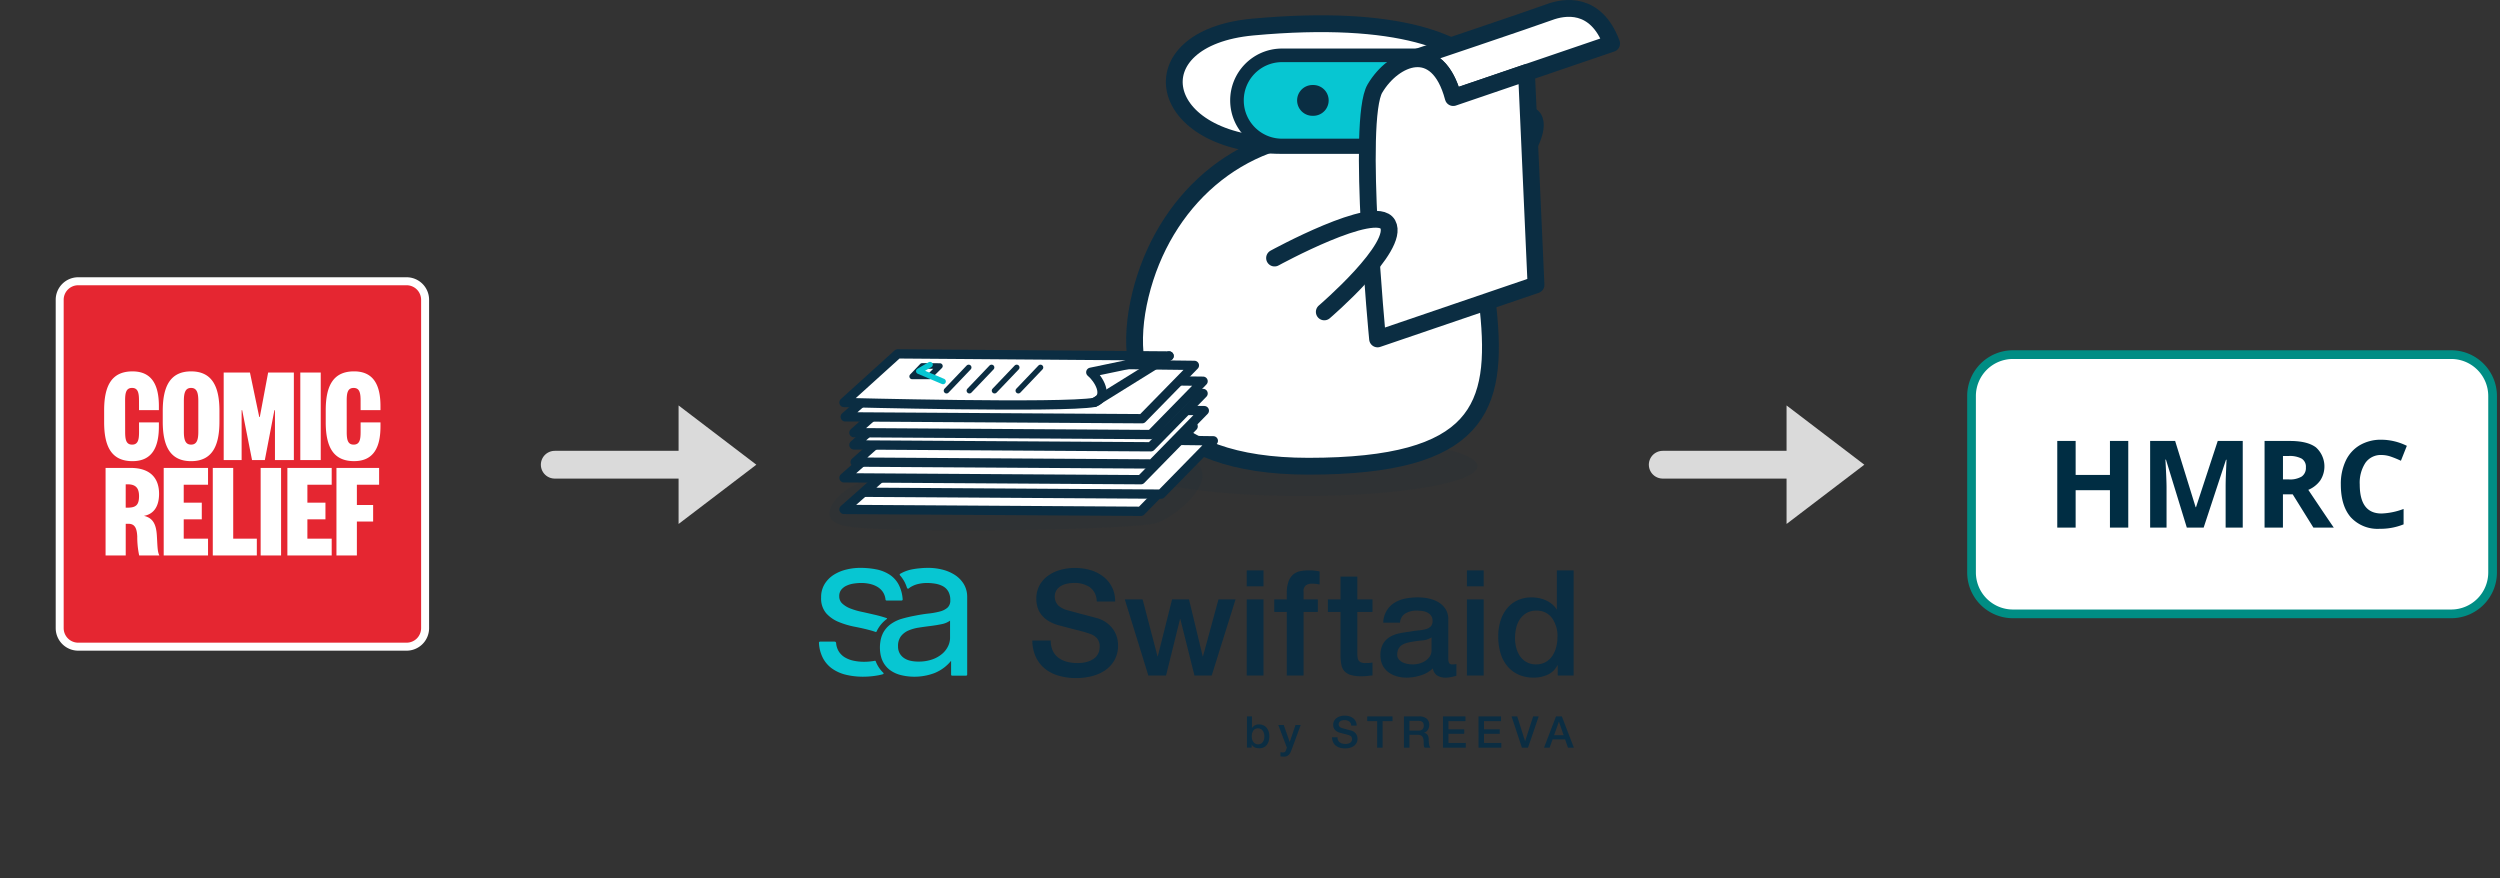
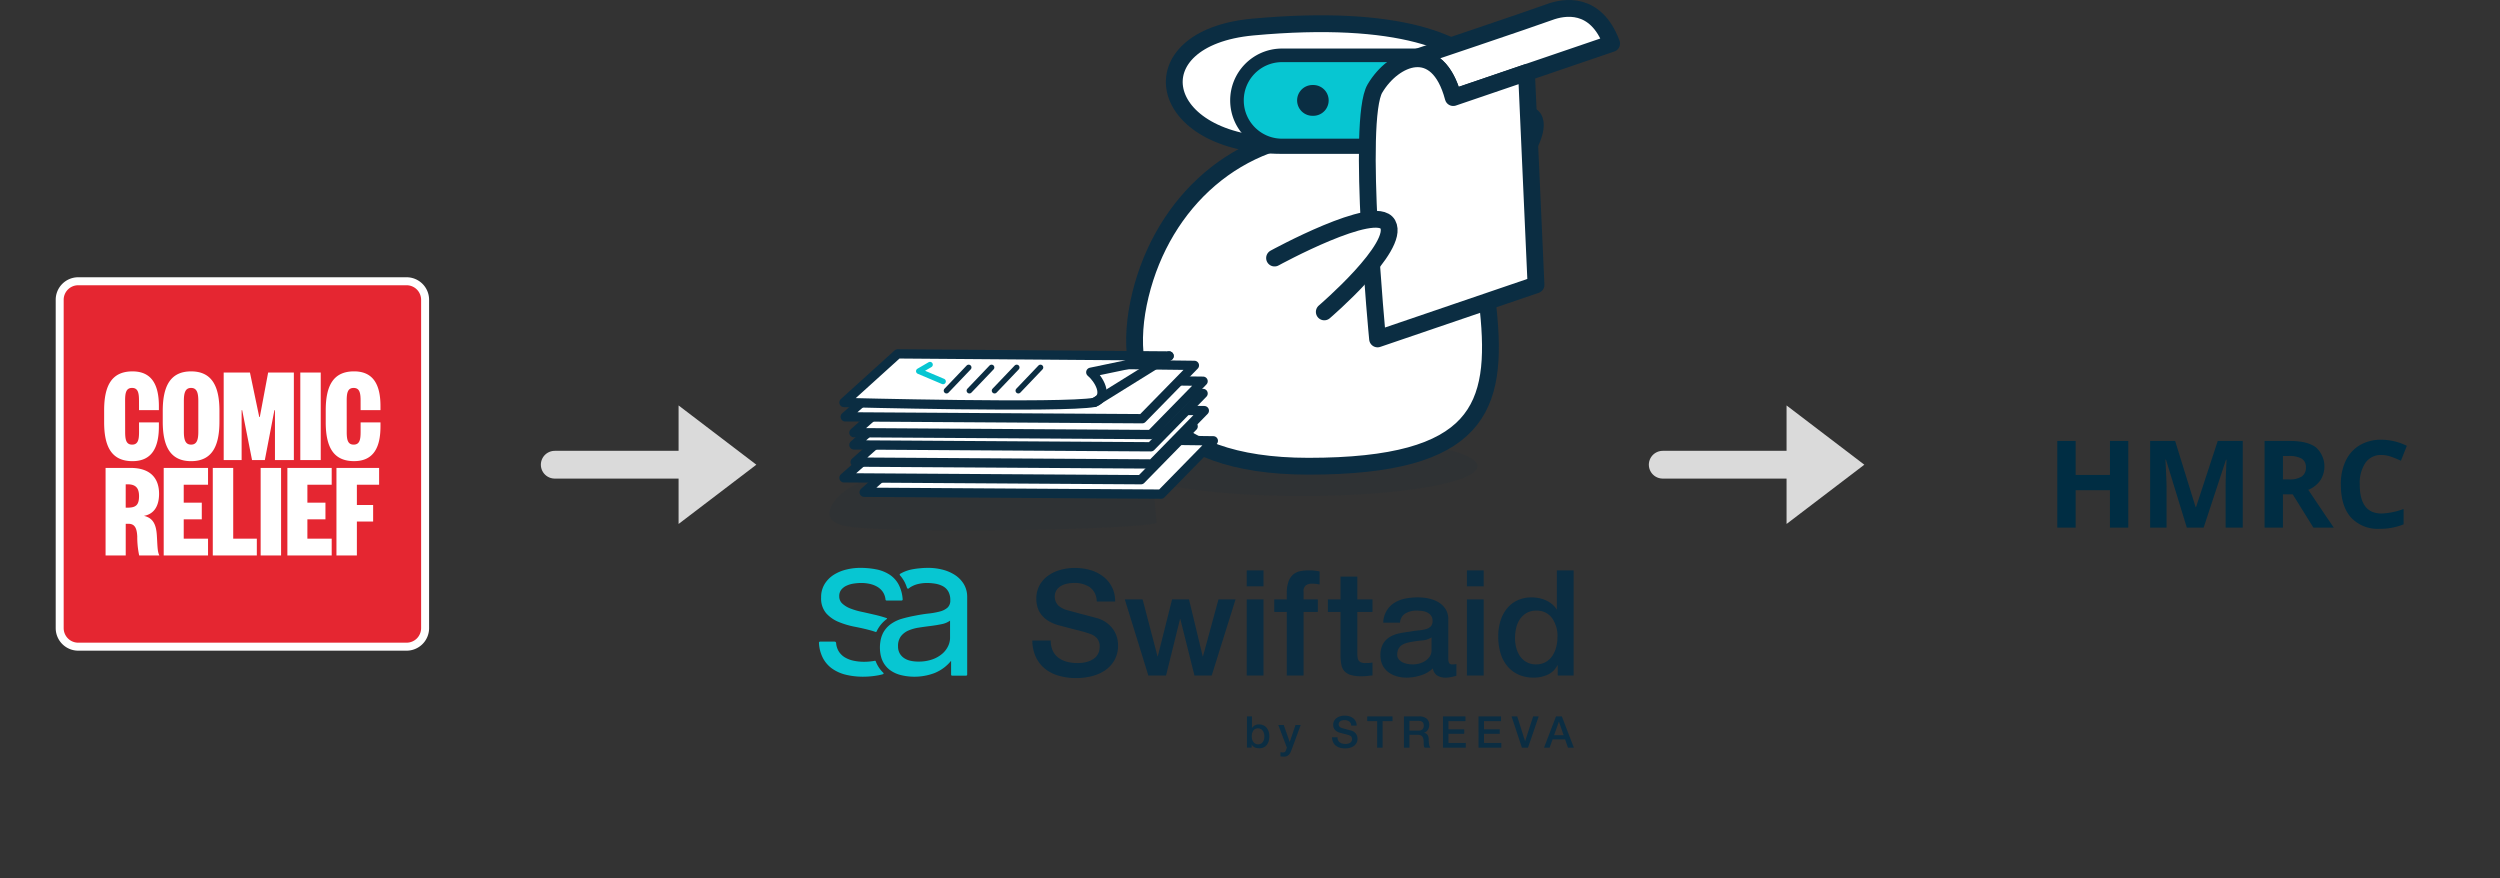
<svg xmlns="http://www.w3.org/2000/svg" version="1.1" id="Layer_1" x="0" y="0" width="540.598" height="189.875" xml:space="preserve">
  <rect width="100%" height="100%" fill="#333333" stroke="none" />
  <style>.st1{fill:#fff}.st4{opacity:.1;fill:#0b2d42;enable-background:new}.st10,.st13{stroke-linecap:round;stroke-linejoin:round}.st5{fill:#fff;stroke:#0b2d42;stroke-width:3.636}.st5,.st8{stroke-linecap:round;stroke-linejoin:round}.st10,.st8{stroke:#0b2d42}.st8{fill:#fff;stroke-width:2.011}.st10,.st13{fill:none;stroke-width:1.212}.st13{stroke:#dadada;stroke-width:6}.st14{fill:#dadada}.st15{fill:#0b2d42}.st16{fill:#07c6d2}</style>
  <path id="Path" d="m87.922 139.84-71.01.001a4.008 4.008 0 0 1-4.003-4.004l-.002-71.014a4.007 4.007 0 0 1 4.003-4.003l71.01-.001c2.21.003 4 1.794 4.003 4.003v71.009a4.007 4.007 0 0 1-4.003 4.003" fill="#e52631" />
  <path id="Keyline" class="st1" d="M87.923 140.701H16.914a4.87 4.87 0 0 1-4.867-4.866l-.001-71.013a4.869 4.869 0 0 1 4.865-4.868H87.92a4.87 4.87 0 0 1 4.867 4.866v71.009a4.87 4.87 0 0 1-4.864 4.872zm-.001-79.019H16.91a3.146 3.146 0 0 0-3.141 3.141l.001 71.01a3.146 3.146 0 0 0 3.141 3.141H87.92a3.144 3.144 0 0 0 3.141-3.141V64.824a3.145 3.145 0 0 0-3.139-3.142z" />
  <path class="st1" d="M27.063 93.381c0 1.683.211 2.764 1.503 2.765 1.292.001 1.506-1.081 1.502-2.765l-.005-2.045 4.297.001-.001.871c0 4.417-1.412 7.512-5.709 7.512-4.417 0-6.13-2.971-6.13-8.413v-2.584c0-5.439 1.713-8.413 6.13-8.414 4.297 0 5.709 3.095 5.709 7.512v.871l-4.297.001-.005-2.045c0-1.682-.21-2.764-1.502-2.763s-1.506 1.081-1.502 2.764l.01 6.732zm20.39-2.193c-.001 5.438-1.715 8.533-6.131 8.533s-6.133-3.096-6.129-8.536v-2.344c.001-5.438 1.715-8.533 6.131-8.533 4.415 0 6.133 3.096 6.129 8.536v2.344zm-7.693 2.133c0 1.682.271 2.824 1.563 2.824 1.292 0 1.563-1.142 1.563-2.824l-.001-6.611c0-1.683-.271-2.824-1.563-2.825-1.292-.001-1.563 1.142-1.563 2.825l.001 6.611zm16.301-3.155h.121l1.803-9.615 5.559.001v18.929h-4.086l.001-10.787h-.121l-2.071 10.787h-2.764l-2.134-10.787h-.12V99.48h-3.876l-.003-18.93 5.678.001 2.013 9.615zm13.296-9.614.001 18.929h-4.42v-18.93l4.419.001zm5.619 12.829c0 1.682.21 2.764 1.502 2.763 1.292 0 1.506-1.081 1.502-2.764v-2.044l4.297-.003v.871c-.001 4.417-1.412 7.512-5.709 7.512-4.417 0-6.131-2.972-6.13-8.413v-2.585c0-5.439 1.712-8.413 6.129-8.413 4.297 0 5.709 3.095 5.708 7.512v.871l-4.297.001-.002-2.035c0-1.682-.211-2.764-1.503-2.765s-1.506 1.081-1.502 2.765l.005 6.727zm-44.878 26.73a18.902 18.902 0 0 1-.417-4.115c-.091-1.802-.542-2.734-1.924-2.735h-.571v6.852h-4.357l.001-18.93 5.438.001c4.236 0 6.129 2.223 6.13 5.588 0 2.975-1.352 4.447-3.275 4.778 1.983.451 2.644 1.863 2.794 4.237.151 2.495.121 3.456.541 4.326l-4.36-.002zm-2.495-10.335c1.773 0 2.464-.571 2.465-2.494-.001-1.713-.692-2.554-2.464-2.554l-.42-.002-.001 5.05h.42zm17.382 10.336H35.4v-18.926h9.585v3.636h-5.256v3.876h3.906v3.607h-3.907l.001 4.176h5.256v3.631zm5.446-18.93v15.294h5.108l-.001 3.636-9.524-.004v-18.929l4.417.003zm10.35 0 .001 18.929h-4.417v-18.929h4.416zm10.947 18.929h-9.585v-18.929h9.585v3.636h-5.256l-.001 3.876h3.906v3.607h-3.906l-.001 4.177h5.256l.002 3.633zm1.027.001v-18.93l9.225.001v3.635l-4.808.001.001 4.386h3.515v3.575h-3.515l-.001 7.332h-4.417z" id="COMIC_RELIEF_-_optical_tweak" />
-   <path d="M435.277 76.684h94.766a8.954 8.954 0 0 1 8.954 8.954v38.149a8.954 8.954 0 0 1-8.954 8.954h-94.766a8.954 8.954 0 0 1-8.954-8.954V85.638a8.954 8.954 0 0 1 8.954-8.954z" fill="#fff" stroke="#008d84" stroke-width="1.881" stroke-miterlimit="10" />
  <path d="M460.214 114.087h-3.96V106h-7.419v8.087h-3.973V95.352h3.973v7.342h7.419v-7.342h3.96v18.735zm12.661 0-4.51-14.7h-.116c.162 2.99.243 4.985.244 5.985v8.715h-3.55V95.352h5.408l4.434 14.327h.077l4.7-14.327h5.408v18.735h-3.7v-8.868c0-.419.007-.902.02-1.449.013-.547.071-1.999.173-4.357h-.115l-4.831 14.673-3.642.001zm20.786-7.187v7.189h-3.973V95.352h5.459c2.546 0 4.43.463 5.651 1.39a5.543 5.543 0 0 1 .923 7.164 6.03 6.03 0 0 1-2.576 2.018c2.82 4.212 4.657 6.933 5.511 8.164h-4.408l-4.472-7.189h-2.115v.001zm0-3.23h1.282a4.9 4.9 0 0 0 2.78-.628 2.242 2.242 0 0 0 .9-1.973 2.052 2.052 0 0 0-.917-1.9 5.56 5.56 0 0 0-2.838-.564h-1.2v5.062l-.007.003zm21.312-5.281a4.047 4.047 0 0 0-3.473 1.684 7.843 7.843 0 0 0-1.23 4.7c0 4.177 1.567 6.266 4.7 6.267a14.883 14.883 0 0 0 4.78-.987v3.332c-1.636.66-3.388.986-5.152.961a7.858 7.858 0 0 1-6.254-2.479c-1.444-1.653-2.166-4.026-2.165-7.119a11.636 11.636 0 0 1 1.063-5.12 7.688 7.688 0 0 1 3.057-3.37 9.026 9.026 0 0 1 4.671-1.173 12.6 12.6 0 0 1 5.484 1.32l-1.282 3.229a21.148 21.148 0 0 0-2.114-.871 6.31 6.31 0 0 0-2.085-.374z" fill="#002d43" />
  <ellipse class="st4" cx="281.607" cy="100.817" rx="37.885" ry="6.449" />
  <path class="st5" d="M318.322 48.242s16.513-18.118 13.262-22.75c-2.754-3.924-23.9 9.015-23.9 9.015" />
  <path class="st5" d="M246.6 63.78c-4.894 20.152 3.856 37.037 36.33 37.037 37.015 0 41.073-12.726 38.885-33.826-2.175-20.987-11.942-38.2-33.042-38.2S251.5 43.628 246.6 63.78z" />
  <path class="st5" d="M295.614 31.456H313.9c15.136 0 20.471-31.451-43-25.607-25.524 2.35-21.361 25.607 6.421 25.607h18.293z" />
  <path d="M313.9 11.967a9.745 9.745 0 0 1 0 19.489h-36.573c-5.382.054-9.789-4.264-9.843-9.646s4.264-9.789 9.646-9.843h36.77z" fill="#07c6d2" stroke="#0b2d42" stroke-width="2.938" stroke-linecap="round" stroke-linejoin="round" />
  <path d="M306.944 21.711h-.161m-22.805 0h-.161" fill="none" stroke="#0a2e43" stroke-width="6.666" stroke-linecap="round" stroke-linejoin="round" />
  <path class="st5" d="M304.706 12.956c3.727-1 7.6.851 9.54 8.146L348.5 9.414c-3.447-9.19-10.3-7.981-13.523-6.771s-30.271 10.313-30.271 10.313z" />
  <path class="st5" d="m330.087 15.7-15.841 5.4c-3.431-12.9-12.9-8.78-16.928-1.971s.567 54.16.567 54.16L332.143 61.6l-2.056-45.9z" />
  <path class="st5" d="M275.609 55.8s21.861-11.978 24.485-7.3c2.729 4.863-13.73 18.944-13.73 18.944" />
-   <path class="st4" d="M250.11 113.089c-4.567 1.544-57.5 2.353-66.9.734-5.224-.9-4.442-3.758-1.881-6.473 8.208-8.7 46.518-9.3 67.442-9.3s7.438 12.979 1.339 15.039z" />
-   <path class="st8" d="m182.502 110.16 64.217.404 11.285-11.53-62.064-.763z" />
+   <path class="st4" d="M250.11 113.089c-4.567 1.544-57.5 2.353-66.9.734-5.224-.9-4.442-3.758-1.881-6.473 8.208-8.7 46.518-9.3 67.442-9.3z" />
  <path class="st8" d="m186.865 106.446 64.217.404 11.285-11.53-62.064-.764z" />
  <path class="st8" d="m182.502 103.324 64.217.404 11.285-11.53-62.064-.764z" />
  <path class="st8" d="m184.92 99.924 64.217.404 11.285-11.53-62.064-.764z" />
  <path class="st8" d="m184.651 96.209 64.217.405 11.285-11.53-62.064-.764z" />
  <path class="st8" d="m184.651 93.562 64.217.405 11.285-11.53-62.064-.764z" />
  <path class="st8" d="m182.771 90.136 64.217.405 11.285-11.531-62.064-.763z" />
  <path class="st8" d="m252.8 76.975-9.165 1.906-7.762 1.619c1.612 1.3 4.127 5.253.789 6.51-6.8 1.258-54.16.027-54.16.027l11.62-10.517 58.678.455z" />
  <path fill="none" stroke="#0b2d42" stroke-width="2.011" stroke-linecap="round" stroke-linejoin="round" d="m252.801 76.975-16.139 10.031" />
  <path class="st10" d="m209.466 79.458-4.79 5.018" />
-   <path fill="#fff" stroke="#0b2d42" stroke-width="1.212" stroke-linecap="round" stroke-linejoin="round" d="m199.414 79.126-2.168 2.271h3.756l2.244-2.243z" />
  <path class="st10" d="m214.413 79.458-4.79 5.018m10.231-5.018-4.79 5.018m9.928-5.018-4.789 5.018" />
  <path fill="none" stroke="#07c6d2" stroke-width="1.212" stroke-linecap="round" stroke-linejoin="round" d="m201.103 78.854-2.418 1.408 5.239 2.219" />
  <path class="st13" d="M119.954 100.488h33.027" />
  <path class="st14" d="m163.55 100.488-16.815 12.815v-25.63z" />
  <path class="st13" d="M359.544 100.488h33.027" />
  <path class="st14" d="m403.14 100.488-16.815 12.815v-25.63z" />
  <path class="st15" d="M227.212 138.505a5.087 5.087 0 0 0 .446 2.228 4.02 4.02 0 0 0 1.242 1.513 5.259 5.259 0 0 0 1.831.859 8.85 8.85 0 0 0 2.245.271 7.218 7.218 0 0 0 2.229-.3 4.527 4.527 0 0 0 1.5-.781c.363-.293.647-.671.828-1.1.167-.398.254-.826.255-1.258a2.724 2.724 0 0 0-.589-1.926 3.396 3.396 0 0 0-1.29-.876 27.077 27.077 0 0 0-2.818-.844 221.721 221.721 0 0 1-3.964-1.034 8.501 8.501 0 0 1-2.436-1 5.784 5.784 0 0 1-1.544-1.385 4.833 4.833 0 0 1-.812-1.624 6.476 6.476 0 0 1-.239-1.751 5.91 5.91 0 0 1 .716-2.977 6.37 6.37 0 0 1 1.9-2.086 8.338 8.338 0 0 1 2.674-1.225 11.71 11.71 0 0 1 3.025-.4 11.888 11.888 0 0 1 3.359.462 8.306 8.306 0 0 1 2.771 1.386 6.57 6.57 0 0 1 2.595 5.413h-3.981a3.835 3.835 0 0 0-1.5-3.105 5.946 5.946 0 0 0-3.407-.907 7.496 7.496 0 0 0-1.433.143c-.468.089-.919.25-1.337.478a2.939 2.939 0 0 0-1 .907 2.777 2.777 0 0 0 .35 3.328 4.822 4.822 0 0 0 1.958 1.034l1 .271c.583.159 1.235.334 1.958.525.721.191 1.427.376 2.117.557.69.181 1.184.314 1.481.4a6.66 6.66 0 0 1 1.943.955c.533.385 1 .852 1.385 1.385.365.509.645 1.073.828 1.672.178.577.269 1.178.271 1.782a6.439 6.439 0 0 1-.78 3.264 6.623 6.623 0 0 1-2.054 2.213 8.903 8.903 0 0 1-2.9 1.258c-1.084.266-2.196.4-3.312.4a13.635 13.635 0 0 1-3.661-.477 8.579 8.579 0 0 1-2.993-1.465 7.174 7.174 0 0 1-2.038-2.531 8.427 8.427 0 0 1-.8-3.646l3.981-.006zm16.017-8.884h3.852l3.216 12.291h.064l3.089-12.291h3.662l2.96 12.291h.064l3.344-12.291h3.693l-5.158 16.462h-3.725l-3.058-12.227h-.063l-3.025 12.227h-3.821l-5.094-16.462zm26.364-6.273h3.63v3.439h-3.63v-3.439zm0 6.273h3.63v16.462h-3.63v-16.462zm5.954 0h2.708v-1.37c-.029-.86.1-1.718.381-2.531a3.609 3.609 0 0 1 1.019-1.5 3.354 3.354 0 0 1 1.449-.7 8.03 8.03 0 0 1 1.7-.176c.855-.031 1.71.044 2.547.223v2.834a5.115 5.115 0 0 0-.748-.143 8.18 8.18 0 0 0-.939-.048 2.222 2.222 0 0 0-1.258.35 1.538 1.538 0 0 0-.525 1.369v1.688h3.089v2.706h-3.089v13.756h-3.63v-13.752h-2.707v-2.706h.003zm11.591 0h2.738v-4.935h3.63v4.935h3.279v2.706h-3.279v8.789c-.003.33.013.659.048.987.023.247.099.485.222.7.124.196.309.347.526.429.306.108.63.157.955.144.255 0 .51-.005.765-.016.258-.01.513-.048.763-.111v2.8c-.4.042-.792.084-1.177.127-.391.043-.784.064-1.178.064a8.028 8.028 0 0 1-2.309-.271 3.072 3.072 0 0 1-1.37-.8 2.736 2.736 0 0 1-.668-1.322 9.876 9.876 0 0 1-.207-1.814v-9.712h-2.738v-2.7zm26.045 12.8c-.024.328.036.657.175.955a.74.74 0 0 0 .685.287h.383c.172-.003.342-.024.509-.064v2.515a7.474 7.474 0 0 1-.494.144c-.2.053-.409.1-.621.144s-.424.075-.636.1-.393.031-.542.031a3.511 3.511 0 0 1-1.846-.445 2.217 2.217 0 0 1-.955-1.56 6.429 6.429 0 0 1-2.658 1.528c-.985.308-2.01.468-3.042.477a7.438 7.438 0 0 1-2.133-.3 5.595 5.595 0 0 1-1.8-.892 4.274 4.274 0 0 1-1.242-1.5 4.616 4.616 0 0 1-.462-2.117 4.905 4.905 0 0 1 .557-2.484 4.13 4.13 0 0 1 1.465-1.5 6.627 6.627 0 0 1 2.038-.781 23.333 23.333 0 0 1 2.276-.365 18.85 18.85 0 0 1 1.879-.272 8.677 8.677 0 0 0 1.575-.27c.406-.1.779-.303 1.084-.589.288-.328.433-.758.4-1.194.017-.409-.1-.811-.334-1.147a2.26 2.26 0 0 0-.828-.684 3.556 3.556 0 0 0-1.1-.319 8.97 8.97 0 0 0-1.146-.079 4.561 4.561 0 0 0-2.516.636 2.482 2.482 0 0 0-1.114 1.974h-3.631a5.458 5.458 0 0 1 .765-2.642 5.272 5.272 0 0 1 1.7-1.688 6.987 6.987 0 0 1 2.34-.892c.881-.17 1.777-.255 2.675-.254.803 0 1.603.085 2.388.254a6.838 6.838 0 0 1 2.117.828 4.586 4.586 0 0 1 1.513 1.481c.399.668.598 1.436.573 2.213v8.47l.003.001zm-3.629-4.586a4.404 4.404 0 0 1-2.038.654 26.74 26.74 0 0 0-2.42.334c-.378.063-.75.153-1.115.271a3.334 3.334 0 0 0-.954.477 2.09 2.09 0 0 0-.653.8c-.169.375-.25.783-.239 1.194-.011.371.113.733.35 1.019.232.275.52.498.844.653.343.164.708.276 1.083.334.352.062.709.095 1.066.1.44-.004.878-.057 1.306-.159a4.368 4.368 0 0 0 1.321-.541c.408-.249.76-.58 1.035-.971.286-.427.431-.934.414-1.448v-2.717zm7.646-14.487h3.631v3.439H317.2v-3.439zm0 6.273h3.631v16.462H317.2v-16.462zm23.08 16.461h-3.439v-2.229h-.064a4.31 4.31 0 0 1-2.133 2.054 7.223 7.223 0 0 1-2.961.621 7.84 7.84 0 0 1-3.391-.685 6.737 6.737 0 0 1-2.4-1.863 7.954 7.954 0 0 1-1.432-2.785 12.051 12.051 0 0 1-.478-3.455c-.03-1.31.173-2.614.6-3.853a7.697 7.697 0 0 1 1.609-2.674 6.213 6.213 0 0 1 2.292-1.544 7.286 7.286 0 0 1 2.627-.494 8.69 8.69 0 0 1 1.56.144 6.788 6.788 0 0 1 1.528.462c.485.21.94.483 1.353.812.41.324.76.717 1.035 1.162h.064v-8.407h3.629l.001 22.734zm-12.672-8.055c0 .698.09 1.394.27 2.069a5.68 5.68 0 0 0 .828 1.815c.368.528.853.964 1.417 1.274a4.13 4.13 0 0 0 2.038.478 4.085 4.085 0 0 0 2.086-.509 4.341 4.341 0 0 0 1.432-1.337c.379-.57.659-1.2.828-1.863a8.319 8.319 0 0 0 .271-2.118 6.653 6.653 0 0 0-1.226-4.267 4.037 4.037 0 0 0-3.328-1.528 4.119 4.119 0 0 0-2.149.526 4.419 4.419 0 0 0-1.433 1.368 5.707 5.707 0 0 0-.8 1.911 9.998 9.998 0 0 0-.234 2.181z" />
  <path class="st16" d="M189.608 143.565a6.193 6.193 0 0 1-.238-.558.186.186 0 0 0-.213-.119 6.124 6.124 0 0 1-.485.085c-.607.085-1.218.129-1.831.131a10.907 10.907 0 0 1-2.2-.218 6.164 6.164 0 0 1-1.918-.719 3.946 3.946 0 0 1-1.373-1.351 4.004 4.004 0 0 1-.549-1.778.32.32 0 0 0-.319-.293h-3.159a.233.233 0 0 0-.233.233v.015a7.98 7.98 0 0 0 .86 3.305 6.525 6.525 0 0 0 2.092 2.354 8.755 8.755 0 0 0 3.007 1.286c1.173.266 2.372.398 3.574.393a18.283 18.283 0 0 0 3.422-.327c.306-.058.6-.132.887-.216a.181.181 0 0 0 .073-.309 6.727 6.727 0 0 1-1.397-1.914zm-8.238-9.065c1.146.467 2.336.818 3.553 1.046 1.278.247 2.462.523 3.552.828.291.081.565.172.828.268a.213.213 0 0 0 .272-.119c.037-.09.076-.179.12-.263a7.073 7.073 0 0 1 2.073-2.412.1.1 0 0 0 .033-.138.099.099 0 0 0-.057-.043 4.446 4.446 0 0 0-.174-.061 28.274 28.274 0 0 0-2.724-.741c-.872-.204-1.744-.4-2.616-.589a15.082 15.082 0 0 1-2.354-.7 5.378 5.378 0 0 1-1.722-1.047 2.082 2.082 0 0 1-.676-1.591 2.2 2.2 0 0 1 .436-1.417 3.13 3.13 0 0 1 1.133-.871 5.619 5.619 0 0 1 1.548-.457 10.835 10.835 0 0 1 1.678-.131 8.408 8.408 0 0 1 1.81.2 5.528 5.528 0 0 1 1.635.632c.49.287.908.682 1.221 1.155.305.483.492 1.031.545 1.6a.232.232 0 0 0 .229.208h3.246a.23.23 0 0 0 .234-.228l-.001-.024a8.059 8.059 0 0 0-.853-3.17 5.867 5.867 0 0 0-1.983-2.179 8.177 8.177 0 0 0-2.856-1.133 17.803 17.803 0 0 0-3.531-.327 12.522 12.522 0 0 0-2.986.37 9.045 9.045 0 0 0-2.7 1.134 6.22 6.22 0 0 0-1.961 1.983 5.4 5.4 0 0 0-.763 2.92 4.922 4.922 0 0 0 1.09 3.4 7.359 7.359 0 0 0 2.721 1.897z" />
  <path class="st16" d="M208.913 146.1a.232.232 0 0 0 .232-.232v-16.9c0-.045-.006-.085-.006-.129a5.26 5.26 0 0 0-.742-2.561 6.254 6.254 0 0 0-1.962-1.983 9.017 9.017 0 0 0-2.7-1.133 12.459 12.459 0 0 0-2.909-.368h-.136c-.1 0-.2.007-.3.008-.214 0-.43.006-.64.017h-.019c-.29.015-.574.041-.855.071-.557.048-1.11.125-1.659.23a8.303 8.303 0 0 0-2.57.962.208.208 0 0 0-.045.316c.373.42.697.881.965 1.374.228.43.416.881.559 1.347a.247.247 0 0 0 .4.11c.15-.125.31-.238.478-.337a5.558 5.558 0 0 1 1.635-.633 8.435 8.435 0 0 1 1.785-.194h.035c.558.002 1.115.045 1.667.13a5.62 5.62 0 0 1 1.548.458c.329.15.629.355.89.605.178.18.335.379.468.594.331.599.49 1.278.458 1.961a2.024 2.024 0 0 1-.611 1.592 4.028 4.028 0 0 1-1.656.828 16.13 16.13 0 0 1-2.42.436c-.915.101-1.882.253-2.9.457-.959.175-1.897.393-2.812.654a7.9 7.9 0 0 0-2.441 1.155 5.698 5.698 0 0 0-1.722 1.983c-.064.12-.113.255-.167.384a5.431 5.431 0 0 0-.2.566l-.022.079c-.049.18-.094.363-.129.558-.015.084-.026.174-.038.26-.022.152-.047.3-.06.463a8.6 8.6 0 0 0-.004 1.56c.007.093.019.181.03.272a7.764 7.764 0 0 0 .122.717c.024.105.05.193.077.287.032.114.062.228.1.336a5.23 5.23 0 0 0 1.818 2.496c.713.515 1.52.885 2.376 1.089a12.27 12.27 0 0 0 7.28-.457 8.876 8.876 0 0 0 3.553-2.637v2.984c0 .128.104.232.232.232h3.023l-.006-.007zm-3.473-8.117a4.159 4.159 0 0 1-.392 1.67 4.98 4.98 0 0 1-1.221 1.648 6.629 6.629 0 0 1-2.137 1.258 8.795 8.795 0 0 1-3.138.5 7.616 7.616 0 0 1-1.656-.173 4.05 4.05 0 0 1-1.373-.564 3.081 3.081 0 0 1-.96-1.02 2.98 2.98 0 0 1-.37-1.54 3.449 3.449 0 0 1 .632-2.191 4.123 4.123 0 0 1 1.634-1.236 9.254 9.254 0 0 1 2.267-.628 82.74 82.74 0 0 1 2.507-.348c.829-.102 1.62-.232 2.375-.39a4.624 4.624 0 0 0 1.832-.76v3.774z" />
  <path class="st15" d="M269.64 154.913h1.079v2.5h.019c.076-.12.168-.228.275-.322a1.798 1.798 0 0 1 1.183-.445c.346-.009.69.059 1.007.2.278.128.523.319.715.558.194.246.339.527.426.828.097.329.145.67.142 1.013.001.323-.043.645-.128.956a2.47 2.47 0 0 1-.388.819 1.925 1.925 0 0 1-.658.568c-.29.148-.612.221-.937.213-.167 0-.334-.011-.5-.033a1.847 1.847 0 0 1-.478-.128 1.654 1.654 0 0 1-.412-.246 1.193 1.193 0 0 1-.308-.4h-.019v.672h-1.022v-6.758l.004.005zm3.768 4.317c0-.218-.029-.434-.086-.644a1.745 1.745 0 0 0-.255-.554 1.308 1.308 0 0 0-.426-.388c-.179-.1-.382-.15-.587-.146-.4-.025-.786.153-1.027.473a2.088 2.088 0 0 0-.345 1.259c-.002.232.028.463.09.687.053.198.145.382.27.544.117.149.264.272.431.36.18.091.38.136.582.132.218.007.434-.045.624-.151.168-.098.312-.232.421-.393a1.58 1.58 0 0 0 .237-.549c.047-.207.071-.418.071-.63zm3.013-2.452h1.179l1.278 3.654h.019l1.24-3.654h1.127l-1.9 5.159a44.32 44.32 0 0 1-.261.634 2.256 2.256 0 0 1-.312.535 1.36 1.36 0 0 1-.459.369c-.22.099-.459.146-.7.137-.25 0-.5-.019-.748-.057v-.909c.088.013.173.027.255.043.084.016.17.024.256.024a.892.892 0 0 0 .312-.047.514.514 0 0 0 .2-.138.87.87 0 0 0 .137-.213c.04-.092.073-.187.1-.284l.123-.379-1.846-4.874zm12.798 2.641c-.006.228.039.455.132.663.084.178.211.333.369.45.163.12.348.206.545.255.218.056.442.083.667.081.224.005.448-.026.663-.091a1.37 1.37 0 0 0 .445-.231.836.836 0 0 0 .246-.327.957.957 0 0 0 .076-.373.806.806 0 0 0-.176-.573.986.986 0 0 0-.383-.26 7.839 7.839 0 0 0-.838-.251 62.927 62.927 0 0 1-1.178-.308 2.504 2.504 0 0 1-.725-.3 1.749 1.749 0 0 1-.459-.411 1.46 1.46 0 0 1-.241-.483 1.876 1.876 0 0 1-.071-.521 1.76 1.76 0 0 1 .213-.885 1.9 1.9 0 0 1 .563-.62c.243-.168.514-.291.8-.364.294-.079.596-.119.9-.119.338-.002.675.044 1 .138.298.084.577.224.824.411.235.182.427.413.563.677.144.289.215.609.208.932h-1.183a1.14 1.14 0 0 0-.445-.922 1.768 1.768 0 0 0-1.013-.27c-.143 0-.286.015-.426.043-.14.026-.275.074-.4.142a.873.873 0 0 0-.3.27.737.737 0 0 0-.118.426.723.723 0 0 0 .223.563c.168.146.367.252.582.308l.3.08c.173.048.367.1.582.156l.63.166.44.118c.207.063.401.159.577.285.159.114.298.253.412.412a1.798 1.798 0 0 1 .327 1.03c.01.338-.07.673-.232.97-.15.263-.359.488-.61.657a2.649 2.649 0 0 1-.862.374 4.127 4.127 0 0 1-.984.119 4.046 4.046 0 0 1-1.089-.143 2.538 2.538 0 0 1-.89-.435 2.133 2.133 0 0 1-.606-.753 2.506 2.506 0 0 1-.236-1.084h1.183l-.005-.002zm6.431-4.506h5.472v1.023h-2.149v5.736h-1.183v-5.736h-2.139v-1.023h-.001zm7.944 0h3.227a2.5 2.5 0 0 1 1.675.483c.381.34.587.834.559 1.344.009.274-.04.546-.142.8-.08.188-.192.361-.332.511a1.293 1.293 0 0 1-.373.279 2.954 2.954 0 0 1-.27.114v.019c.113.016.222.048.326.095a.968.968 0 0 1 .326.241c.11.126.196.273.251.431.073.213.107.437.1.662-.003.363.027.726.09 1.084.03.252.126.492.279.695h-1.268a1.097 1.097 0 0 1-.156-.482 5.675 5.675 0 0 1-.024-.511 4.982 4.982 0 0 0-.056-.8 1.42 1.42 0 0 0-.208-.559.881.881 0 0 0-.412-.326 1.85 1.85 0 0 0-.668-.1h-1.742v2.782h-1.183v-6.758l.001-.004zm1.183 3.077h1.941c.311.022.618-.075.861-.27.21-.215.317-.51.294-.81a1.227 1.227 0 0 0-.095-.525.761.761 0 0 0-.26-.318.962.962 0 0 0-.379-.151 2.597 2.597 0 0 0-.44-.038h-1.922v2.112zm7.25-3.077h4.865v1.023h-3.682v1.769h3.408v.966h-3.408v1.978h3.748v1.023h-4.931v-6.759zm7.686 0h4.865v1.023H320.9v1.769h3.4v.966h-3.4v1.978h3.748v1.023h-4.931l-.004-6.759zm7.139 0h1.23l1.695 5.348h.019l1.732-5.348h1.2l-2.31 6.758h-1.315l-2.251-6.758zm9.621 0h1.259l2.6 6.758h-1.268l-.634-1.789h-2.7l-.634 1.789h-1.216l2.593-6.758zm-.416 4.071h2.063l-1.012-2.906h-.029l-1.022 2.906z" />
</svg>